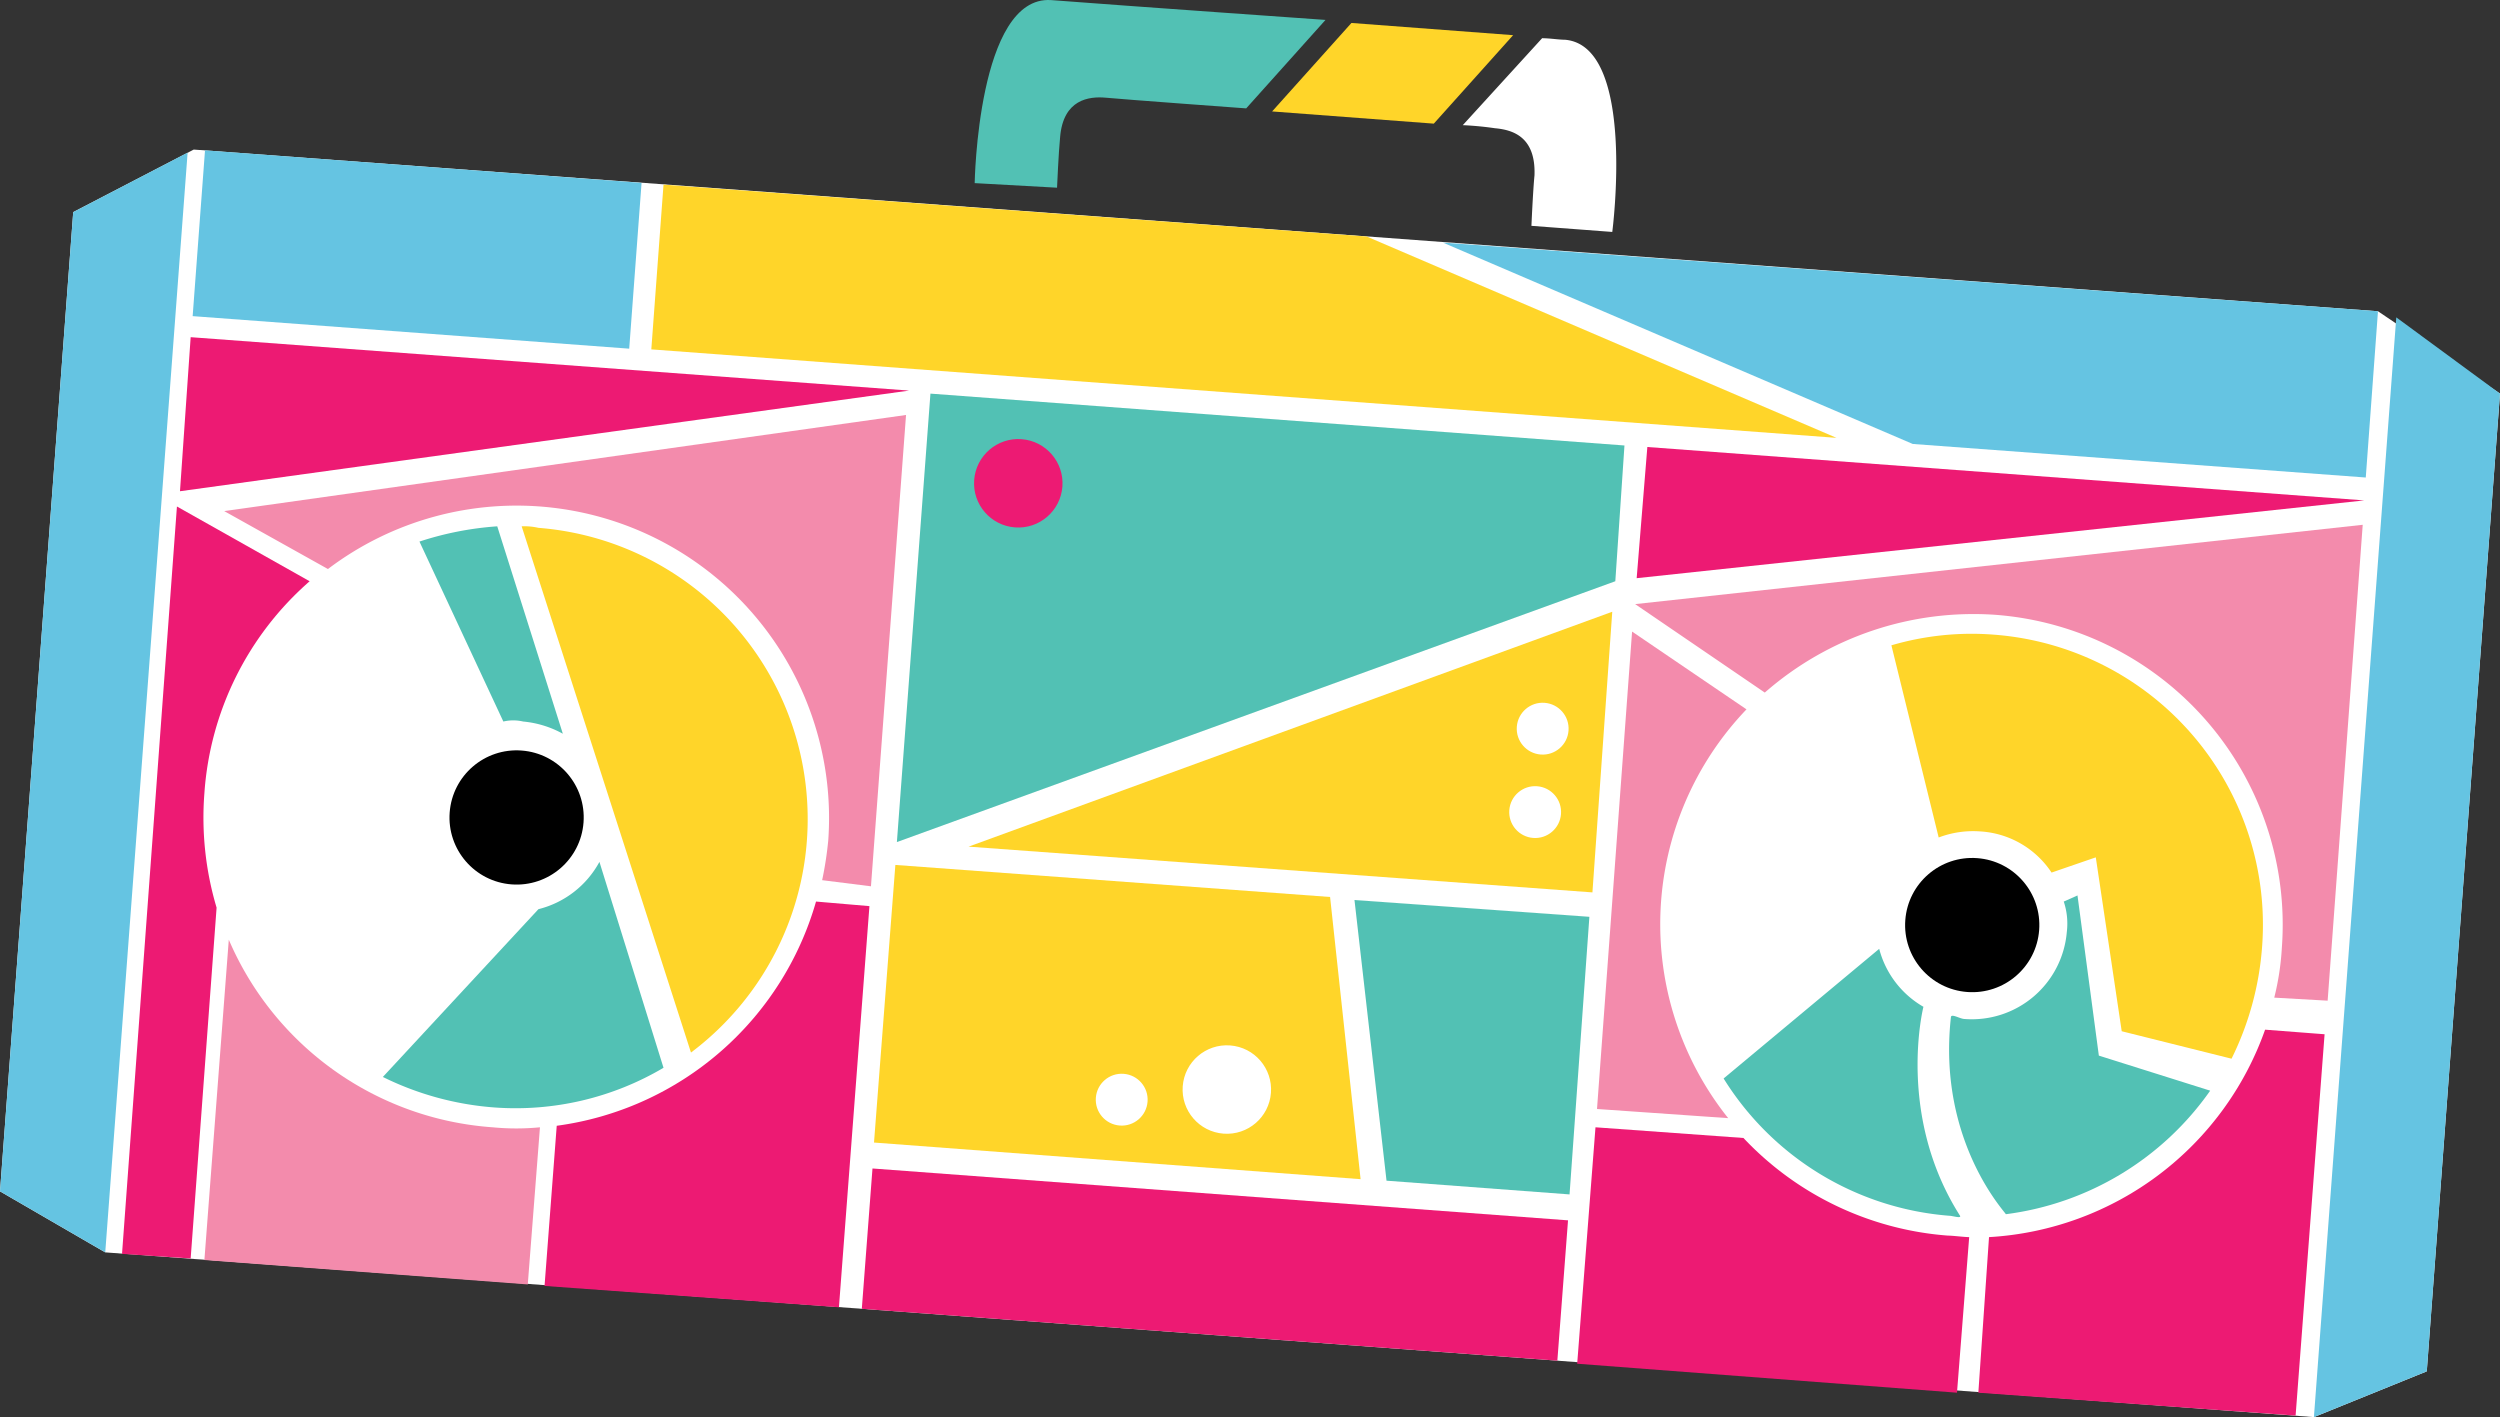
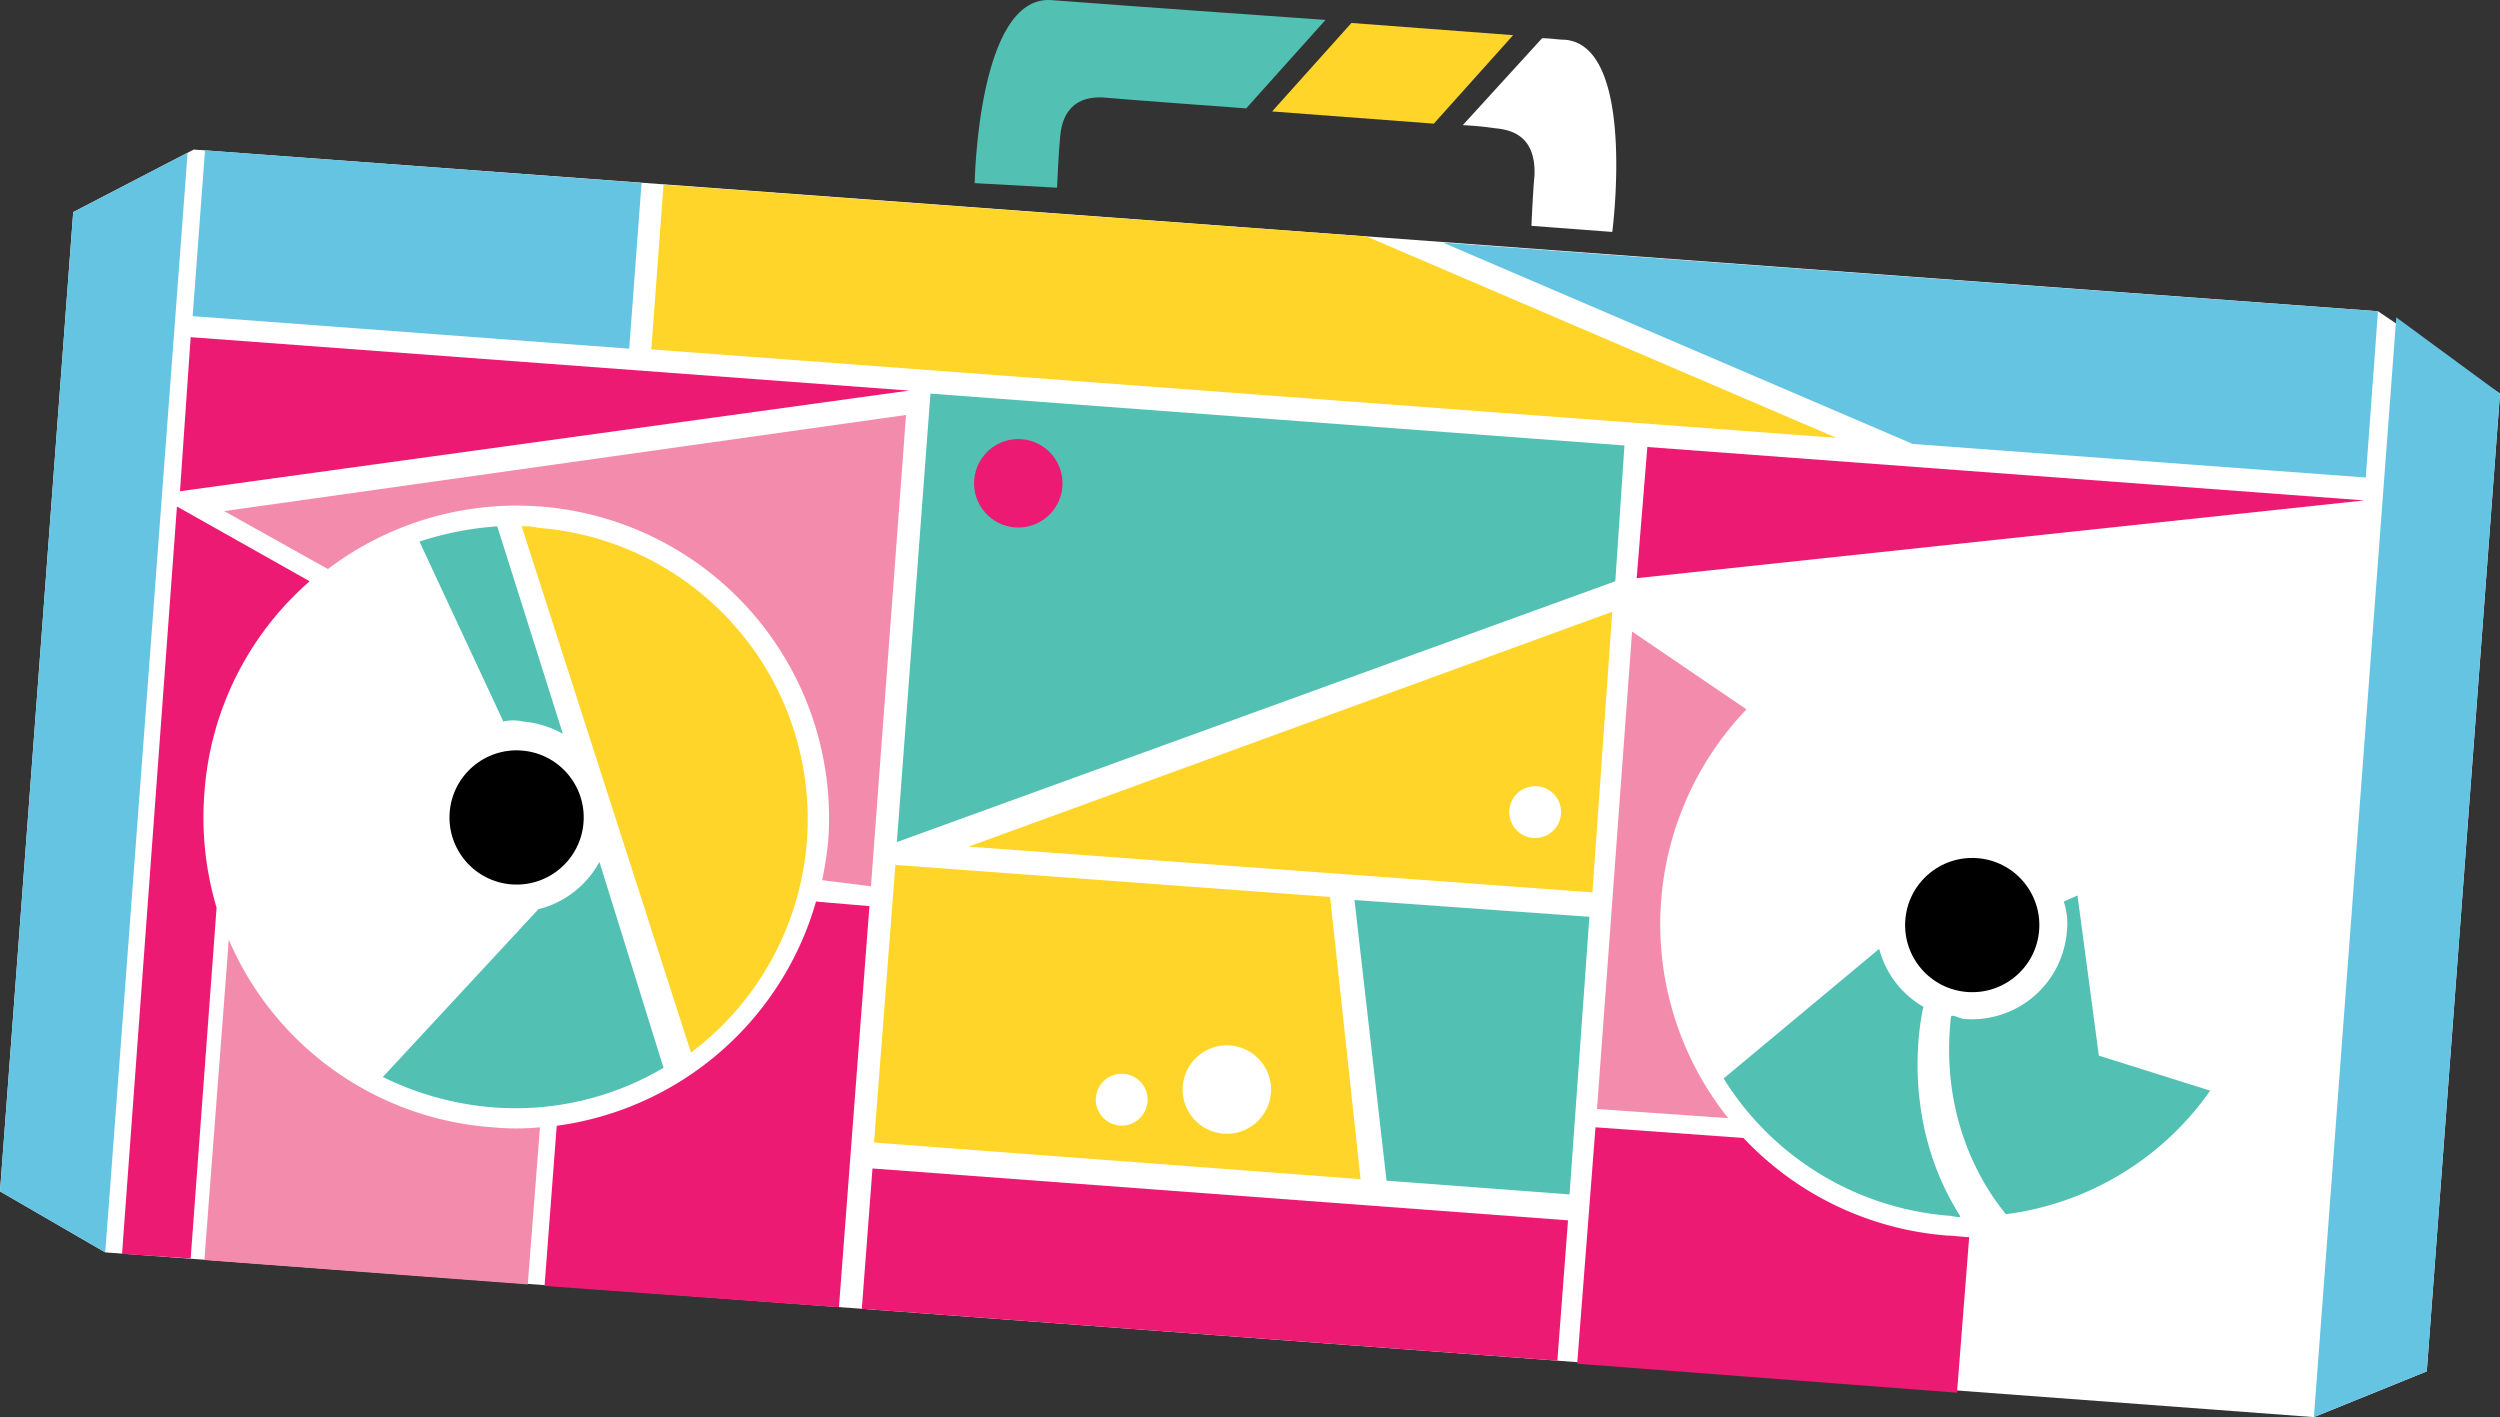
<svg xmlns="http://www.w3.org/2000/svg" viewBox="961.409 -4835.137 421.327 238.826">
  <rect x="961.409" y="-4835.137" width="421.327" height="238.826" fill="#333333" stroke="none" />
  <defs>
    <style>.a{fill:#fff;}.b{fill:#65c4e2;}.c{fill:#ffd529;}.d{fill:#ed1a73;}.e{fill:#52c1b4;}.f{fill:#f38bac;}</style>
  </defs>
  <g transform="translate(961.409 -4835.131)">
    <g transform="translate(0 25.201)">
      <path class="a" d="M12.339,20.34,32.647,9.8,400.762,37.049,421.327,50.93,408.988,215.708l-19.023,7.712L17.737,195.657,0,185.374Z" transform="translate(0 -9.8)" />
    </g>
    <g transform="translate(32.469 25.33)">
      <rect class="b" width="73.777" height="28.02" transform="translate(2.082 0) rotate(4.262)" />
    </g>
    <g transform="translate(109.766 31.113)">
      <path class="c" d="M242.438,54.773,42.7,39.863,44.757,12.1l118.506,8.74Z" transform="translate(-42.7 -12.1)" />
    </g>
    <g transform="translate(243.182 40.882)">
      <path class="b" d="M94.6,15.9,252.18,27.468l-2.057,28.02-76.348-5.655Z" transform="translate(-94.6 -15.9)" />
    </g>
    <g transform="translate(30.333 56.819)">
      <path class="d" d="M11.8,48.063,13.6,22.1l121.077,9Z" transform="translate(-11.8 -22.1)" />
    </g>
    <g transform="translate(275.829 75.328)">
      <path class="d" d="M107.3,51.407,109.1,29.3l120.82,9Z" transform="translate(-107.3 -29.3)" />
    </g>
    <g transform="translate(151.153 66.331)">
      <path class="e" d="M58.8,101.377,64.455,25.8l116.964,8.74-1.542,22.879Z" transform="translate(-58.8 -25.8)" />
    </g>
    <g transform="translate(163.235 103.091)">
      <path class="c" d="M171.981,40.1l-3.342,47.3L63.5,79.688Z" transform="translate(-63.5 -40.1)" />
    </g>
    <g transform="translate(20.565 85.354)">
      <path class="d" d="M23.938,100.808a53.027,53.027,0,0,1-2.057-19.28A52.133,52.133,0,0,1,39.619,45.8L17.254,33.2,8,159.161l11.568.771Z" transform="translate(-8 -33.2)" />
    </g>
    <g transform="translate(34.446 158.36)">
      <path class="f" d="M67.9,119.7l-54.5-4.113L17.513,61.6A52.383,52.383,0,0,0,61.985,93.219a41.269,41.269,0,0,0,7.969,0Z" transform="translate(-13.4 -61.6)" />
    </g>
    <g transform="translate(91.772 151.933)">
      <path class="d" d="M35.7,123.88l49.613,3.6,5.141-67.608-9-.771a52.784,52.784,0,0,1-43.7,37.788Z" transform="translate(-35.7 -59.1)" />
    </g>
    <g transform="translate(37.788 69.93)">
      <path class="f" d="M115.469,105.6a60.046,60.046,0,0,0,1.028-6.684A52.654,52.654,0,0,0,32.18,53.163L14.7,43.4,129.607,27.2l-5.912,79.433Z" transform="translate(-14.7 -27.2)" />
    </g>
    <g transform="translate(74.943 125.643)">
      <circle cx="11.311" cy="11.311" r="11.311" transform="translate(0 22.558) rotate(-85.738)" />
    </g>
    <g transform="translate(163.624 73.456)">
      <circle class="d" cx="7.455" cy="7.455" r="7.455" transform="translate(0 14.868) rotate(-85.738)" />
    </g>
    <g transform="translate(320.261 143.778)">
      <circle cx="11.311" cy="11.311" r="11.311" transform="translate(0 22.558) rotate(-85.738)" />
    </g>
    <g transform="translate(87.916 88.695)">
      <path class="c" d="M34.2,34.5a10.545,10.545,0,0,1,2.828.257,49.218,49.218,0,0,1,25.706,88.43Z" transform="translate(-34.2 -34.5)" />
    </g>
    <g transform="translate(70.692 88.695)">
      <path class="e" d="M41.638,67.4a7.314,7.314,0,0,1,3.342,0,17.042,17.042,0,0,1,6.684,2.057L40.61,34.5A53.889,53.889,0,0,0,27.5,37.071Z" transform="translate(-27.5 -34.5)" />
    </g>
    <g transform="translate(37.924 93.065)">
      <path class="a" d="M62.688,96.867a16.454,16.454,0,0,1-14.91-17.223,16.148,16.148,0,0,1,9.254-13.367L43.408,36.2A48.592,48.592,0,0,0,14.874,77.073,49.36,49.36,0,0,0,36.982,121.8Z" transform="translate(-14.753 -36.2)" />
    </g>
    <g transform="translate(64.523 145.249)">
      <path class="e" d="M51.32,64.469A16.13,16.13,0,0,0,61.6,56.5L72.4,91.2a49.017,49.017,0,0,1-28.534,6.684A50.875,50.875,0,0,1,25.1,92.746Z" transform="translate(-25.1 -56.5)" />
    </g>
    <g transform="translate(333.411 173.526)">
-       <path class="d" d="M188.053,68.271l-4.884,64.266L129.7,128.681l1.8-26.22A52.553,52.553,0,0,0,178.028,67.5Z" transform="translate(-129.7 -67.5)" />
-     </g>
+       </g>
    <g transform="translate(265.804 189.978)">
      <path class="d" d="M169.465,92.409c-.771,0-2.828-.257-3.6-.257A52.754,52.754,0,0,1,131.42,75.7l-24.935-1.8L103.4,113.745l64.009,4.884Z" transform="translate(-103.4 -73.9)" />
    </g>
    <g transform="translate(269.145 106.433)">
      <path class="f" d="M110.612,41.4,104.7,121.861l22.107,1.542a52.37,52.37,0,0,1,3.085-68.893Z" transform="translate(-104.7 -41.4)" />
    </g>
    <g transform="translate(275.572 88.438)">
-       <path class="f" d="M214.91,114.09a44.963,44.963,0,0,0,1.285-8.483,52.37,52.37,0,0,0-48.328-56.04,53.378,53.378,0,0,0-38.817,13.11L107.2,47.767,229.819,34.4l-5.912,80.2Z" transform="translate(-107.2 -34.4)" />
-     </g>
+       </g>
    <g transform="translate(318.759 106.788)">
-       <path class="c" d="M124,43.5a48.013,48.013,0,0,1,17.223-1.8,49.03,49.03,0,0,1,45.243,52.7,50.874,50.874,0,0,1-5.141,18.766l-18.509-4.627-4.37-29.305L150.992,81.8a15.522,15.522,0,0,0-12.082-6.941,16.32,16.32,0,0,0-6.941,1.028Z" transform="translate(-124 -41.538)" />
-     </g>
+       </g>
    <g transform="translate(328.484 150.905)">
      <path class="e" d="M128.083,79.265c0-.771,1.542.257,2.314.257A16.063,16.063,0,0,0,147.62,64.87a11.739,11.739,0,0,0-.514-5.141L149.42,58.7l3.6,26.992L171.784,91.6a49.782,49.782,0,0,1-34.447,20.822C137.595,112.426,125.77,100.344,128.083,79.265Z" transform="translate(-127.783 -58.7)" />
    </g>
    <g transform="translate(290.482 159.902)">
      <path class="e" d="M113,84.05a49.323,49.323,0,0,0,38.045,23.136c.514,0,2.057.514,1.8,0-10.8-16.966-6.17-35.218-6.17-35.218A15.91,15.91,0,0,1,139.22,62.2Z" transform="translate(-113 -62.2)" />
    </g>
    <g transform="translate(283.444 110.289)">
      <path class="a" d="M140.693,42.9a43.935,43.935,0,0,0-14.4,9h0c-.771.771-1.542,1.285-2.314,2.057l-.514.514c-.514.514-1.028,1.285-1.542,1.8-.257.257-.257.514-.514.771a14.127,14.127,0,0,0-1.8,2.314h0c-.514.771-1.285,1.8-1.8,2.571-.257.257-.257.514-.514.771-.514.771-.771,1.285-1.285,2.057,0,.257-.257.514-.257.771a13.776,13.776,0,0,0-1.285,2.828.9.9,0,0,1-.257.514l-.771,1.542h0L111.9,75.033a56.5,56.5,0,0,0-1.542,9.511,51.276,51.276,0,0,0,4.37,24.164L143.52,87.115a15.183,15.183,0,0,1,6.427-11.568Z" transform="translate(-110.262 -42.9)" />
    </g>
    <g transform="translate(145.241 196.919)">
      <path class="d" d="M56.5,100.25,58.3,76.6,175.52,85.34l-1.8,23.65Z" transform="translate(-56.5 -76.6)" />
    </g>
    <g transform="translate(147.297 145.763)">
      <path class="c" d="M57.3,103.486,60.9,56.7l73.263,5.4,5.141,47.557Z" transform="translate(-57.3 -56.7)" />
    </g>
    <g transform="translate(228.272 151.676)">
      <path class="e" d="M128.388,61.828l-3.342,46.786L94.2,106.3,88.8,59Z" transform="translate(-88.8 -59)" />
    </g>
    <g transform="translate(0 25.715)">
      <g transform="translate(389.965 27.763)">
        <path class="b" d="M165.581,20.8,151.7,206.143l19.023-7.712L183.062,33.653Z" transform="translate(-151.7 -20.8)" />
      </g>
      <path class="b" d="M31.619,10,17.737,195.343,0,185.06,12.339,20.025Z" transform="translate(0 -10)" />
    </g>
    <g transform="translate(164.264 -0.005)">
      <g transform="translate(0 0)">
        <path class="e" d="M63.9,30.856S64.414-.763,76.753.008C90.12,1.037,123.025,3.35,123.025,3.35L109.657,18.26s-21.079-1.542-23.65-1.8c-2.828-.257-7.2.257-7.712,6.684-.257,2.571-.514,8.483-.514,8.483Z" transform="translate(-63.9 0.005)" />
      </g>
      <g transform="translate(82.26 6.44)">
        <path class="a" d="M95.9,17.153a53.965,53.965,0,0,1,5.4.514c2.828.257,6.941,1.285,6.684,7.969-.257,2.571-.514,8.483-.514,8.483l13.624,1.028s4.113-31.362-7.969-32.39c-1.028,0-2.571-.257-3.856-.257Z" transform="translate(-95.9 -2.5)" />
      </g>
      <g transform="translate(50.127 3.87)">
        <path class="c" d="M110.649,18.466l13.367-14.91L96.767,1.5,83.4,16.41Z" transform="translate(-83.4 -1.5)" />
      </g>
    </g>
    <g transform="translate(198.772 175.628)">
      <circle class="a" cx="7.455" cy="7.455" r="7.455" transform="translate(0 14.868) rotate(-85.738)" />
    </g>
    <g transform="translate(184.359 180.641)">
      <circle class="a" cx="4.37" cy="4.37" r="4.37" transform="translate(0 8.716) rotate(-85.738)" />
    </g>
    <g transform="translate(254.04 118.115)">
      <g transform="translate(0 14.059)">
        <circle class="a" cx="4.37" cy="4.37" r="4.37" transform="matrix(0.074, -0.997, 0.997, 0.074, 0, 8.716)" />
      </g>
      <g transform="translate(1.265 0)">
-         <circle class="a" cx="4.37" cy="4.37" r="4.37" transform="translate(0 8.716) rotate(-85.738)" />
-       </g>
+         </g>
    </g>
  </g>
</svg>